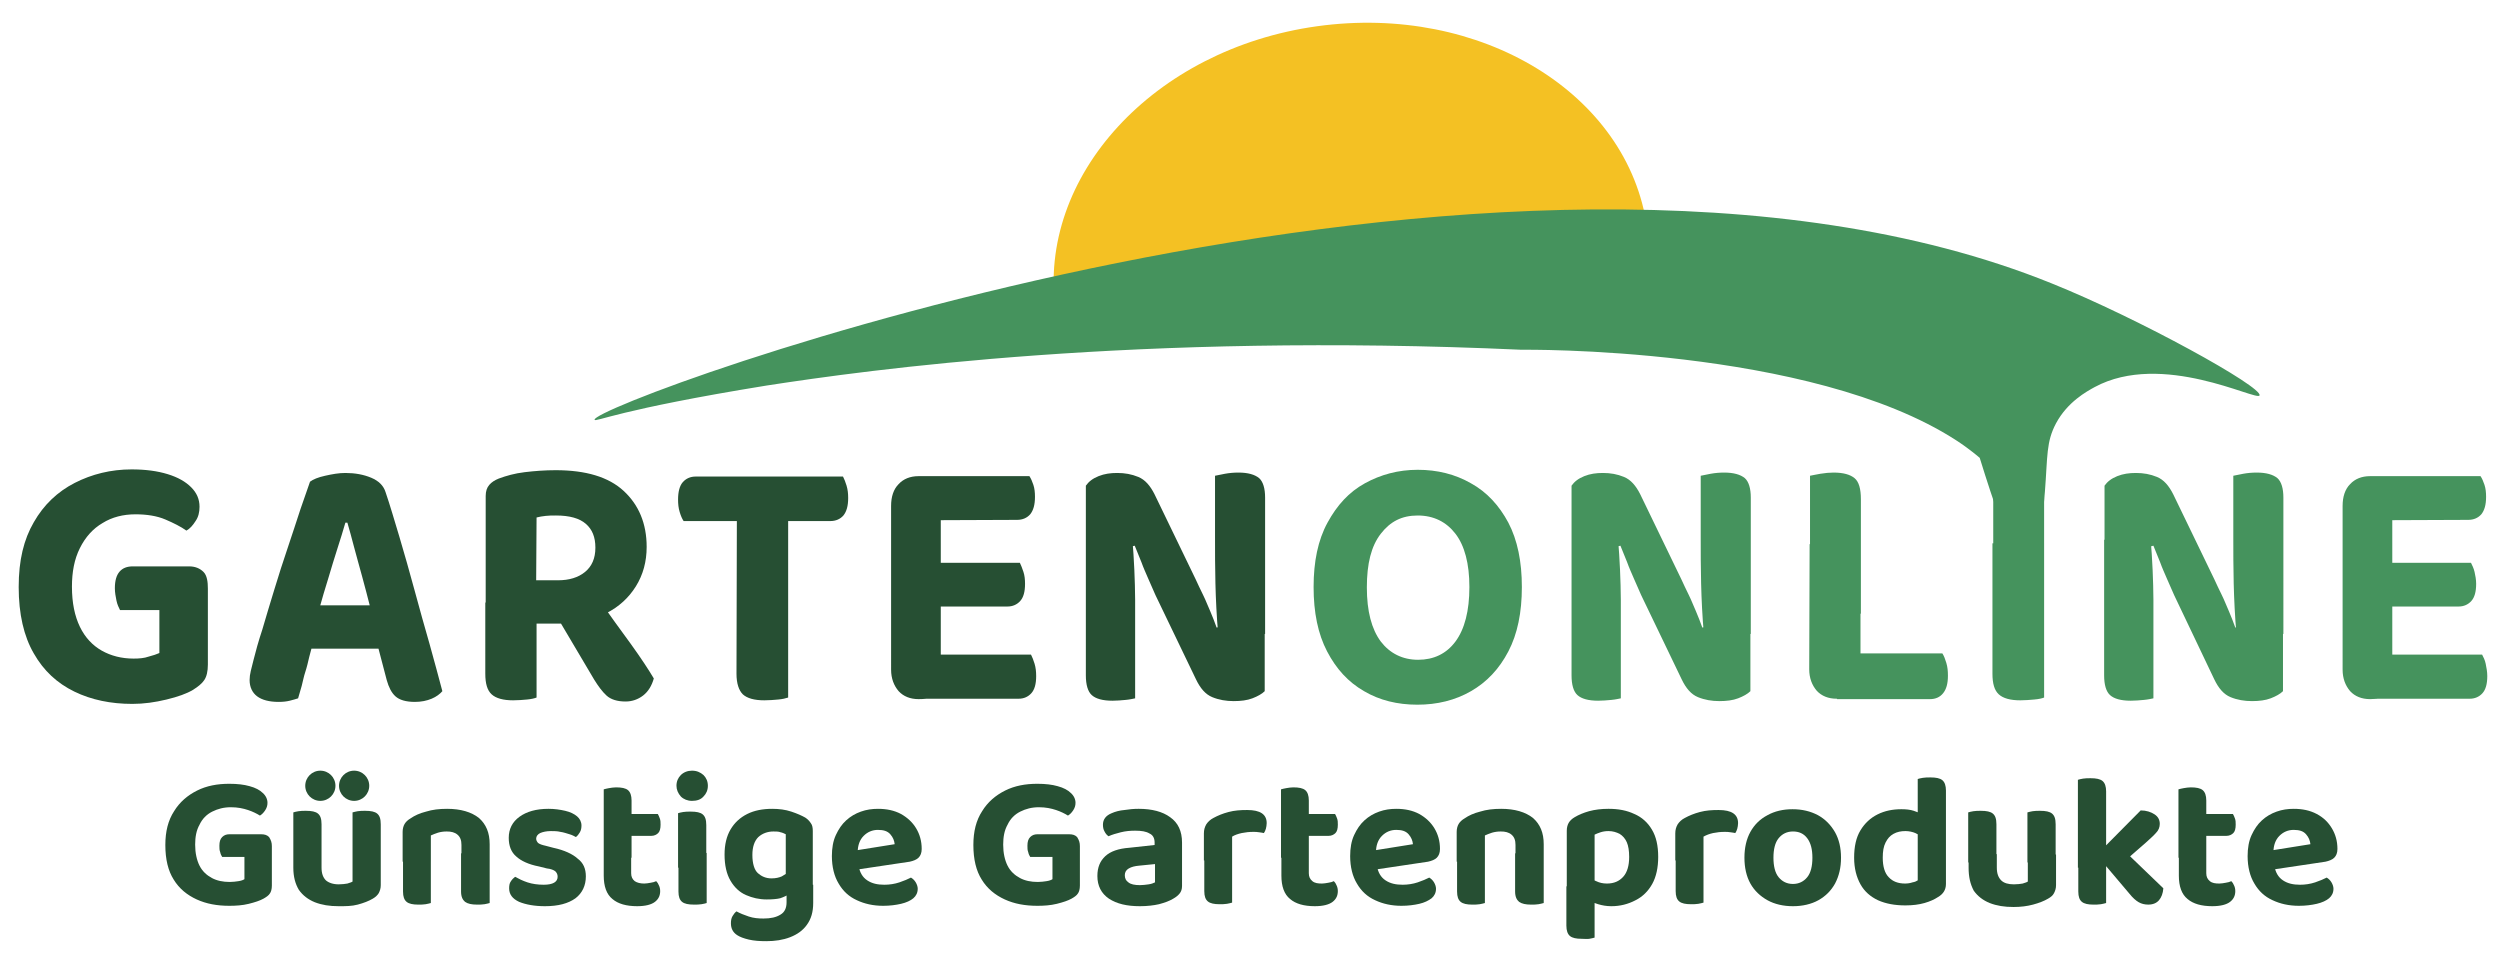
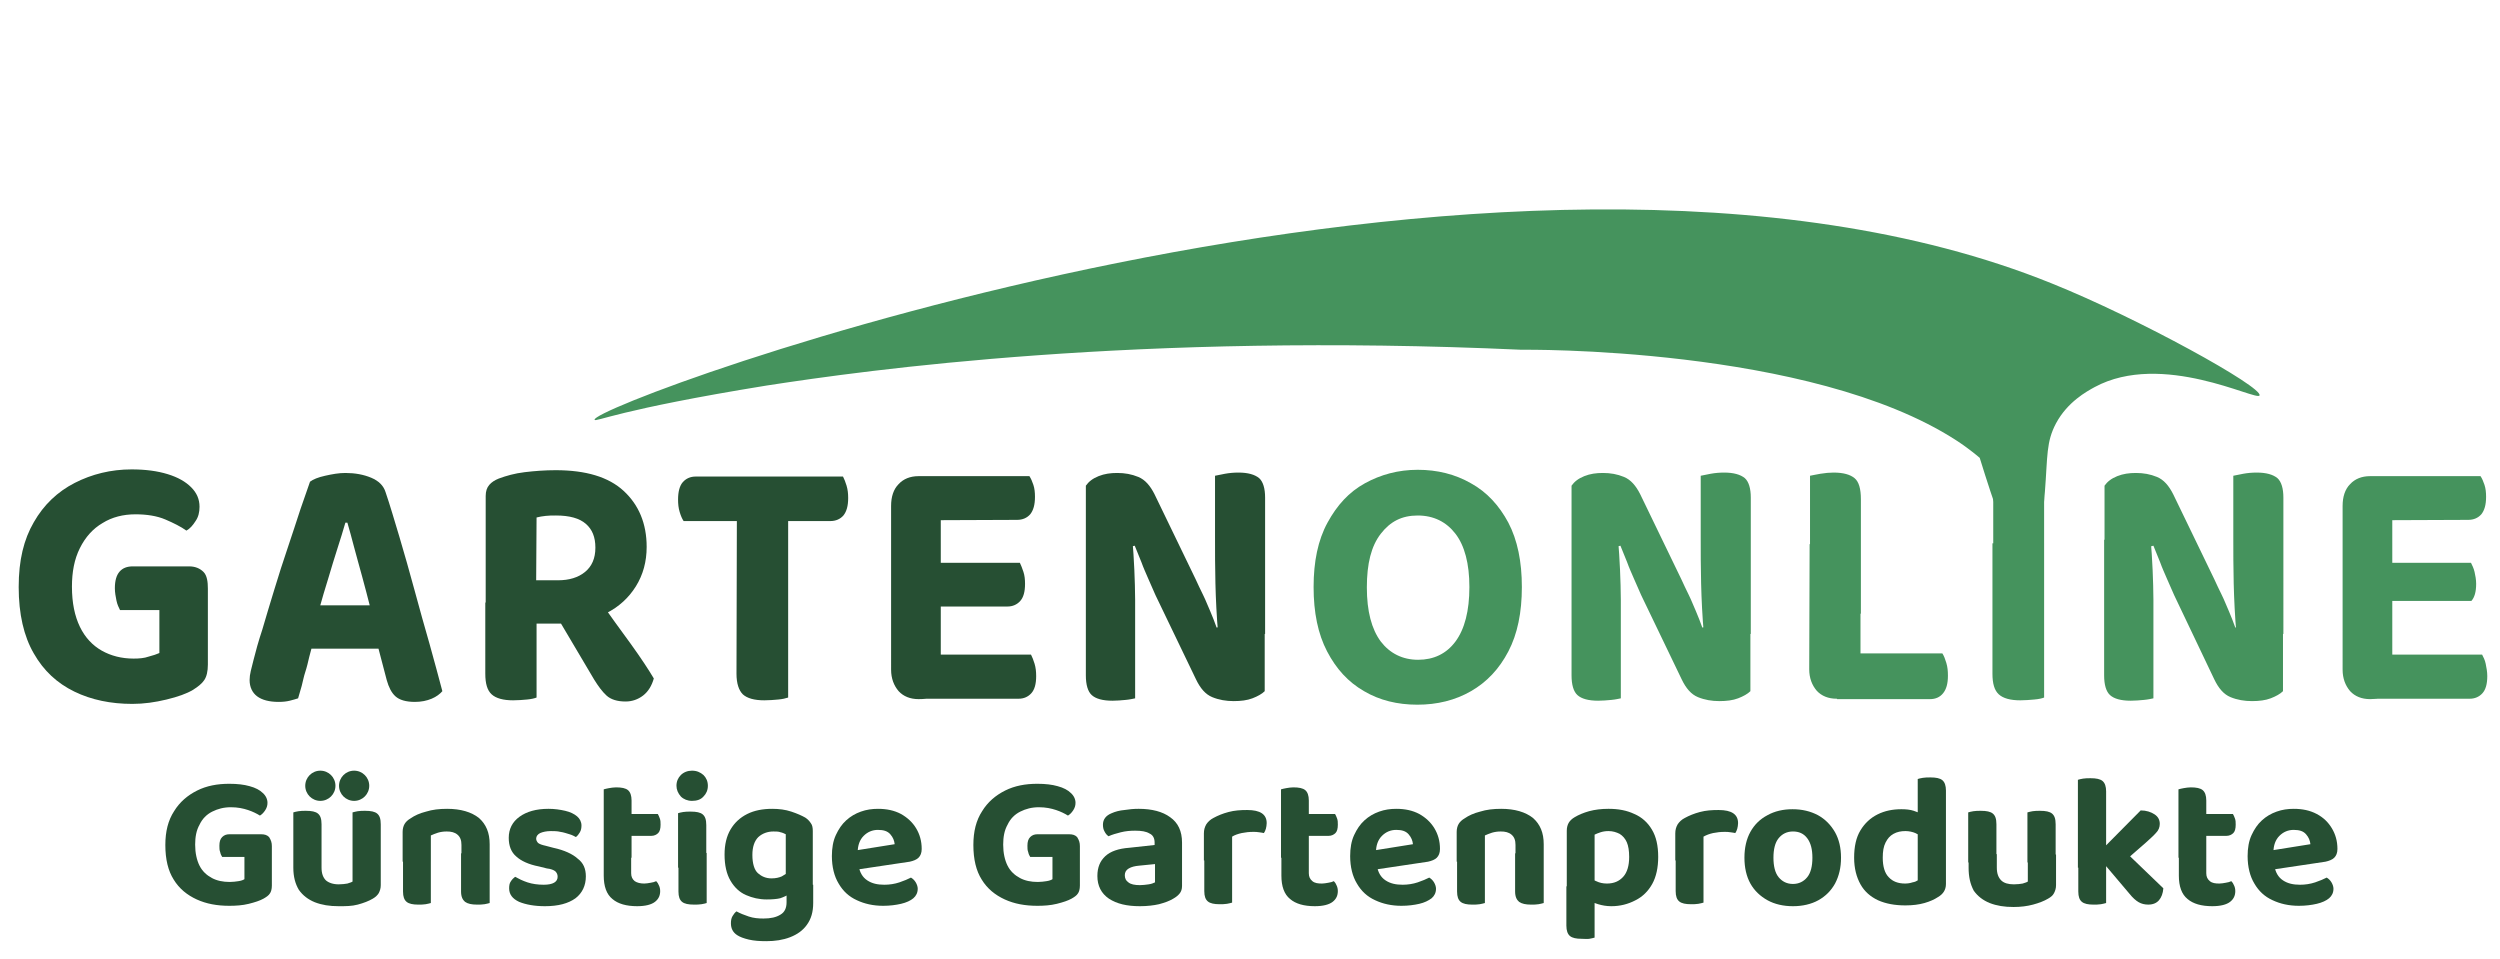
<svg xmlns="http://www.w3.org/2000/svg" xml:space="preserve" style="enable-background:new 0 0 629 241.4;" viewBox="0 0 629 241.4" y="0px" x="0px" id="Laag_1" version="1.1">
  <style type="text/css">
	.st0{fill:#F4C123;}
	.st1{fill:#45935D;}
	.st2{enable-background:new    ;}
	.st3{fill:#264F33;}
</style>
  <g>
-     <path d="M265.6,78.2c-4.8-33.8,24.7-65.9,65.8-71.6s78.3,16.9,83,50.7" class="st0" />
    <path d="M149.6,105.6c-1.1-3.9,229.4-89.8,366.6-34.3c21.9,8.8,53.2,26.1,52.3,28.2c-0.7,1.5-24.5-11.3-41.5-2.1   c-2,1.1-6.8,3.7-9.7,9.1c-2.5,4.7-2.1,8.2-2.8,17.2c-0.8,9.4-1.6,19.8-3.9,20.2c-1.7,0.3-5-4.4-12.5-28.7c0,0-2.5-2.2-5.9-4.4   c-36.7-23.8-109.4-22.8-109.4-22.8c-96.8-4.4-164.6,5.1-189.9,9C155.3,103.1,149.8,106.3,149.6,105.6L149.6,105.6z" class="st1" />
    <g class="st2">
      <path d="M68.4,212.9v9.9c0,0.9-0.2,1.6-0.5,2c-0.3,0.5-0.9,0.9-1.6,1.3c-0.9,0.5-2.1,0.9-3.7,1.3s-3.3,0.5-4.9,0.5    c-3.1,0-5.8-0.5-8.2-1.6c-2.4-1.1-4.4-2.7-5.8-5c-1.4-2.2-2.1-5.1-2.1-8.7c0-3.4,0.7-6.2,2.2-8.5c1.4-2.3,3.4-4,5.8-5.2    c2.4-1.2,5.1-1.7,8.1-1.7c2,0,3.7,0.2,5.1,0.6c1.5,0.4,2.6,1,3.3,1.7c0.8,0.7,1.2,1.6,1.2,2.5c0,0.7-0.2,1.3-0.6,1.9    c-0.4,0.6-0.8,1-1.3,1.3c-0.8-0.5-1.8-1-3-1.4c-1.2-0.4-2.6-0.7-4.3-0.7c-1.8,0-3.3,0.4-4.7,1.1s-2.5,1.8-3.2,3.3    c-0.8,1.4-1.1,3.1-1.1,5c0,2.1,0.4,3.9,1.1,5.3c0.7,1.4,1.8,2.4,3.1,3.1c1.3,0.7,2.8,1,4.5,1c0.8,0,1.5-0.1,2.2-0.2    s1.2-0.3,1.5-0.5v-5.6h-5.6c-0.2-0.3-0.4-0.7-0.5-1.2c-0.2-0.5-0.2-1-0.2-1.6c0-1,0.2-1.7,0.7-2.2c0.5-0.5,1.1-0.7,1.8-0.7h8    c0.9,0,1.5,0.2,2,0.7C68.2,211.4,68.4,212,68.4,212.9z" class="st3" />
      <path d="M80.9,217h-7.1v-12.6c0.3-0.1,0.7-0.2,1.3-0.3c0.6-0.1,1.2-0.1,1.9-0.1c1.4,0,2.4,0.2,3,0.7s0.9,1.3,0.9,2.7    V217z M73.8,218.3v-3.4h7.1v3.4c0,1.5,0.4,2.5,1.1,3.2c0.7,0.6,1.8,1,3.2,1c0.9,0,1.6-0.1,2.2-0.2c0.6-0.2,1-0.3,1.3-0.5v-6.8h7.1    v7.7c0,0.8-0.2,1.4-0.5,2c-0.3,0.5-0.8,1-1.5,1.4c-1,0.6-2.3,1.1-3.8,1.5S87,228,85.2,228c-2.3,0-4.2-0.3-6-1    c-1.7-0.7-3-1.7-4-3.1C74.3,222.4,73.8,220.6,73.8,218.3z M95.8,217h-7.1v-12.6c0.3-0.1,0.8-0.2,1.3-0.3c0.6-0.1,1.2-0.1,1.9-0.1    c1.4,0,2.4,0.2,3,0.7s0.9,1.3,0.9,2.7V217z" class="st3" />
      <path d="M123.2,212.4v4.5h-7.1v-4.3c0-1.2-0.3-2-1-2.6c-0.7-0.6-1.6-0.8-2.7-0.8c-0.8,0-1.5,0.1-2.2,0.3    s-1.3,0.5-1.8,0.7v6.6h-7.1v-7.5c0-0.8,0.2-1.5,0.5-2c0.3-0.5,0.8-1,1.5-1.4c1-0.7,2.3-1.3,3.9-1.7c1.6-0.5,3.3-0.7,5.3-0.7    c3.4,0,6.1,0.8,8,2.3C122.3,207.4,123.2,209.5,123.2,212.4z M101.3,214.7h7.1v12.5c-0.3,0.1-0.8,0.2-1.3,0.3    c-0.6,0.1-1.2,0.1-1.9,0.1c-1.3,0-2.3-0.2-2.9-0.7c-0.6-0.5-0.9-1.3-0.9-2.6V214.7z M116.1,214.7h7.1v12.5    c-0.3,0.1-0.8,0.2-1.3,0.3c-0.6,0.1-1.2,0.1-1.9,0.1c-1.3,0-2.3-0.2-3-0.7c-0.6-0.5-1-1.3-1-2.6V214.7z" class="st3" />
      <path d="M147.4,220.5c0,2.3-0.9,4.2-2.6,5.5c-1.8,1.3-4.3,2-7.7,2c-2.6,0-4.8-0.4-6.5-1.1c-1.7-0.8-2.5-1.9-2.5-3.4    c0-0.7,0.1-1.3,0.4-1.7c0.3-0.5,0.7-0.9,1.1-1.2c0.9,0.5,1.9,1,3.1,1.4c1.2,0.4,2.6,0.6,4.1,0.6c2.3,0,3.5-0.7,3.5-2    c0-0.6-0.2-1-0.6-1.4c-0.4-0.3-1.1-0.6-2.1-0.7l-2-0.5c-2.6-0.5-4.5-1.4-5.7-2.5c-1.3-1.1-1.9-2.7-1.9-4.7c0-2.2,0.9-4,2.7-5.3    c1.8-1.3,4.2-2,7.3-2c1.5,0,2.9,0.2,4.2,0.5c1.3,0.3,2.3,0.8,3,1.4c0.7,0.6,1.1,1.4,1.1,2.3c0,0.6-0.1,1.2-0.4,1.7    c-0.3,0.5-0.6,0.9-1,1.2c-0.4-0.2-0.9-0.5-1.6-0.7s-1.5-0.5-2.3-0.6c-0.8-0.2-1.6-0.2-2.4-0.2c-1.1,0-2,0.2-2.7,0.5    c-0.6,0.3-1,0.8-1,1.4c0,0.4,0.2,0.8,0.5,1.1c0.4,0.3,1,0.5,1.9,0.7l1.9,0.5c2.8,0.6,4.9,1.6,6.1,2.7    C146.8,217.1,147.4,218.6,147.4,220.5z" class="st3" />
      <path d="M158.9,215.8h-7v-17.2c0.3-0.1,0.8-0.2,1.3-0.3c0.6-0.1,1.2-0.2,1.8-0.2c1.4,0,2.4,0.2,3,0.7    c0.6,0.5,0.9,1.4,0.9,2.6V215.8z M151.8,214.6h7v5.1c0,0.9,0.3,1.5,0.9,2c0.6,0.4,1.4,0.6,2.4,0.6c0.5,0,1-0.1,1.6-0.2    c0.6-0.1,1-0.2,1.4-0.4c0.3,0.3,0.5,0.6,0.7,1.1c0.2,0.4,0.3,0.9,0.3,1.4c0,1.1-0.4,2-1.3,2.7c-0.9,0.7-2.4,1.1-4.5,1.1    c-2.7,0-4.8-0.6-6.2-1.8c-1.5-1.2-2.2-3.2-2.2-5.9V214.6z M156.3,210.3v-5.5h9.2c0.2,0.3,0.3,0.6,0.5,1.1c0.2,0.5,0.2,1,0.2,1.6    c0,1-0.2,1.7-0.6,2.1c-0.4,0.4-1,0.7-1.7,0.7H156.3z" class="st3" />
      <path d="M170.2,197.7c0-1.1,0.4-2,1.1-2.7c0.7-0.7,1.7-1.1,2.8-1.1c1.2,0,2.1,0.4,2.9,1.1c0.7,0.7,1.1,1.6,1.1,2.7    c0,1.1-0.4,2-1.1,2.7c-0.7,0.8-1.7,1.1-2.9,1.1c-1.1,0-2.1-0.4-2.8-1.1C170.6,199.6,170.2,198.7,170.2,197.7z M177.7,218.3h-7.1    v-13.7c0.3-0.1,0.7-0.2,1.3-0.3c0.6-0.1,1.2-0.1,1.9-0.1c1.4,0,2.4,0.2,3,0.7c0.6,0.5,0.9,1.3,0.9,2.7V218.3z M170.7,214.6h7.1    v12.6c-0.3,0.1-0.7,0.2-1.3,0.3c-0.6,0.1-1.2,0.1-1.9,0.1c-1.4,0-2.4-0.2-3-0.7c-0.6-0.5-0.9-1.3-0.9-2.6V214.6z" class="st3" />
      <path d="M192.9,226.3c-1.9,0-3.6-0.4-5.2-1.1c-1.6-0.7-2.9-1.9-3.9-3.6c-1-1.7-1.5-3.9-1.5-6.6c0-2.5,0.5-4.6,1.5-6.3    c1-1.7,2.4-3,4.2-3.9s3.9-1.3,6.3-1.3c1.7,0,3.3,0.2,4.8,0.7c1.5,0.5,2.6,1,3.5,1.5c0.6,0.4,1,0.8,1.4,1.4c0.4,0.5,0.5,1.2,0.5,2    v15h-6.8v-14.2c-0.4-0.2-0.8-0.4-1.3-0.5c-0.5-0.2-1.1-0.2-1.8-0.2c-1.5,0-2.8,0.5-3.8,1.4c-1,1-1.5,2.5-1.5,4.5    c0,2.2,0.5,3.8,1.4,4.6c0.9,0.8,2,1.3,3.4,1.3c1.1,0,1.9-0.2,2.6-0.5c0.7-0.4,1.3-0.8,1.8-1.2l0.2,5.6c-0.7,0.4-1.5,0.8-2.4,1.1    C195.5,226.2,194.3,226.3,192.9,226.3z M197.9,227v-4.4h6.7v4.6c0,2.2-0.5,4-1.6,5.5c-1,1.4-2.4,2.4-4.2,3.1c-1.8,0.7-3.8,1-6,1    c-1.7,0-3.1-0.1-4.4-0.4c-1.3-0.3-2.3-0.7-2.9-1.1c-1.1-0.7-1.6-1.7-1.6-3c0-0.7,0.1-1.3,0.4-1.8c0.3-0.5,0.6-0.9,1-1.2    c0.9,0.5,1.9,0.9,3.1,1.3c1.2,0.4,2.4,0.5,3.7,0.5c1.8,0,3.2-0.3,4.3-1C197.4,229.5,197.9,228.5,197.9,227z" class="st3" />
      <path d="M213.5,219.1l-0.3-4.8l11.9-1.9c-0.1-0.9-0.4-1.7-1.1-2.5c-0.7-0.8-1.7-1.1-3.1-1.1c-1.4,0-2.6,0.5-3.6,1.5    c-1,1-1.5,2.4-1.5,4.1l0.2,3.3c0.3,1.8,1,3,2.2,3.8c1.2,0.8,2.6,1.1,4.3,1.1c1.3,0,2.6-0.2,3.8-0.6c1.2-0.4,2.1-0.8,2.9-1.2    c0.5,0.3,0.9,0.7,1.2,1.2c0.3,0.5,0.5,1.1,0.5,1.6c0,1-0.4,1.8-1.1,2.4c-0.7,0.6-1.8,1.1-3.1,1.4c-1.3,0.3-2.8,0.5-4.5,0.5    c-2.5,0-4.7-0.5-6.6-1.4c-2-0.9-3.5-2.3-4.6-4.2c-1.1-1.8-1.7-4.2-1.7-6.9c0-2,0.3-3.8,1-5.3c0.7-1.5,1.5-2.7,2.6-3.7    c1.1-1,2.3-1.7,3.7-2.2c1.4-0.5,2.8-0.7,4.3-0.7c2.2,0,4.1,0.4,5.8,1.3c1.6,0.9,2.9,2.1,3.8,3.6c0.9,1.5,1.4,3.2,1.4,5.2    c0,1-0.3,1.7-0.8,2.2c-0.5,0.5-1.3,0.8-2.2,1L213.5,219.1z" class="st3" />
    </g>
    <g class="st2">
      <path d="M271.7,212.9v9.9c0,0.9-0.2,1.6-0.5,2c-0.3,0.5-0.9,0.9-1.6,1.3c-0.9,0.5-2.1,0.9-3.7,1.3s-3.3,0.5-4.9,0.5    c-3.1,0-5.8-0.5-8.2-1.6c-2.4-1.1-4.4-2.7-5.8-5c-1.4-2.2-2.1-5.1-2.1-8.7c0-3.4,0.7-6.2,2.2-8.5c1.4-2.3,3.4-4,5.8-5.2    c2.4-1.2,5.1-1.7,8.1-1.7c2,0,3.7,0.2,5.1,0.6c1.5,0.4,2.6,1,3.3,1.7c0.8,0.7,1.2,1.6,1.2,2.5c0,0.7-0.2,1.3-0.6,1.9    c-0.4,0.6-0.8,1-1.3,1.3c-0.8-0.5-1.8-1-3-1.4c-1.2-0.4-2.6-0.7-4.3-0.7c-1.8,0-3.3,0.4-4.7,1.1s-2.5,1.8-3.2,3.3    c-0.8,1.4-1.1,3.1-1.1,5c0,2.1,0.4,3.9,1.1,5.3c0.7,1.4,1.8,2.4,3.1,3.1c1.3,0.7,2.8,1,4.5,1c0.8,0,1.5-0.1,2.2-0.2    s1.2-0.3,1.5-0.5v-5.6h-5.6c-0.2-0.3-0.4-0.7-0.5-1.2c-0.2-0.5-0.2-1-0.2-1.6c0-1,0.2-1.7,0.7-2.2c0.5-0.5,1.1-0.7,1.8-0.7h8    c0.9,0,1.5,0.2,2,0.7C271.5,211.4,271.7,212,271.7,212.9z" class="st3" />
    </g>
    <g class="st2">
      <path d="M286.8,228c-3.3,0-5.8-0.6-7.8-1.9c-1.9-1.3-2.9-3.2-2.9-5.7c0-2.2,0.7-3.8,2-5c1.3-1.2,3.3-1.9,6-2.1    l6.4-0.7V212c0-1.1-0.4-1.9-1.3-2.3c-0.8-0.5-2-0.7-3.6-0.7c-1.2,0-2.4,0.1-3.6,0.4c-1.2,0.3-2.2,0.6-3.1,1    c-0.4-0.3-0.7-0.6-1-1.2c-0.3-0.5-0.4-1.1-0.4-1.7c0-1.3,0.7-2.3,2.2-2.9c0.9-0.4,2-0.7,3.2-0.8c1.2-0.2,2.4-0.3,3.6-0.3    c3.3,0,6,0.7,7.9,2.1c2,1.4,3,3.5,3,6.4v10.9c0,0.8-0.2,1.4-0.6,1.9c-0.4,0.5-0.9,0.9-1.6,1.3c-1,0.6-2.1,1-3.6,1.4    C290.3,227.8,288.6,228,286.8,228z M286.8,222.7c0.7,0,1.5-0.1,2.2-0.2s1.2-0.3,1.6-0.5v-4.6l-4,0.4c-1.1,0.1-1.9,0.3-2.6,0.7    s-1,1-1,1.7c0,0.8,0.3,1.4,0.9,1.8C284.5,222.5,285.5,222.7,286.8,222.7z" class="st3" />
      <path d="M310,210.5v6h-7.1v-6.8c0-0.9,0.2-1.6,0.6-2.3c0.4-0.6,1-1.2,1.8-1.6c1.1-0.6,2.3-1.1,3.8-1.5    c1.5-0.4,3-0.5,4.7-0.5c3.3,0,4.9,1.1,4.9,3.3c0,0.5-0.1,1-0.2,1.4s-0.3,0.8-0.5,1.1c-0.3-0.1-0.7-0.1-1.2-0.2s-1-0.1-1.5-0.1    c-1,0-1.9,0.1-2.9,0.3C311.5,209.8,310.6,210.1,310,210.5z M302.9,214.6l7.1,0.1v12.4c-0.3,0.1-0.8,0.2-1.3,0.3    c-0.6,0.1-1.2,0.1-1.9,0.1c-1.3,0-2.3-0.2-2.9-0.7c-0.6-0.5-0.9-1.3-0.9-2.6V214.6z" class="st3" />
    </g>
    <g class="st2">
      <path d="M329.3,215.8h-7v-17.2c0.3-0.1,0.8-0.2,1.3-0.3c0.6-0.1,1.2-0.2,1.8-0.2c1.4,0,2.4,0.2,3,0.7s0.9,1.4,0.9,2.6    V215.8z M322.3,214.6h7v5.1c0,0.9,0.3,1.5,0.9,2s1.4,0.6,2.4,0.6c0.5,0,1-0.1,1.6-0.2c0.6-0.1,1-0.2,1.4-0.4    c0.3,0.3,0.5,0.6,0.7,1.1c0.2,0.4,0.3,0.9,0.3,1.4c0,1.1-0.4,2-1.3,2.7c-0.9,0.7-2.4,1.1-4.5,1.1c-2.7,0-4.8-0.6-6.2-1.8    c-1.5-1.2-2.2-3.2-2.2-5.9V214.6z M326.7,210.3v-5.5h9.2c0.2,0.3,0.3,0.6,0.5,1.1c0.2,0.5,0.2,1,0.2,1.6c0,1-0.2,1.7-0.6,2.1    c-0.4,0.4-1,0.7-1.7,0.7H326.7z" class="st3" />
    </g>
    <g class="st2">
      <path d="M343.9,219.1l-0.3-4.8l11.9-1.9c-0.1-0.9-0.4-1.7-1.1-2.5c-0.7-0.8-1.7-1.1-3.1-1.1c-1.4,0-2.6,0.5-3.6,1.5    c-1,1-1.5,2.4-1.5,4.1l0.2,3.3c0.3,1.8,1,3,2.2,3.8c1.2,0.8,2.6,1.1,4.3,1.1c1.3,0,2.6-0.2,3.8-0.6c1.2-0.4,2.1-0.8,2.9-1.2    c0.5,0.3,0.9,0.7,1.2,1.2s0.5,1.1,0.5,1.6c0,1-0.4,1.8-1.1,2.4c-0.8,0.6-1.8,1.1-3.1,1.4c-1.3,0.3-2.8,0.5-4.5,0.5    c-2.5,0-4.7-0.5-6.6-1.4c-2-0.9-3.5-2.3-4.6-4.2c-1.1-1.8-1.7-4.2-1.7-6.9c0-2,0.3-3.8,1-5.3c0.7-1.5,1.5-2.7,2.6-3.7    s2.3-1.7,3.7-2.2c1.4-0.5,2.8-0.7,4.3-0.7c2.2,0,4.1,0.4,5.8,1.3c1.6,0.9,2.9,2.1,3.8,3.6c0.9,1.5,1.4,3.2,1.4,5.2    c0,1-0.3,1.7-0.8,2.2s-1.3,0.8-2.2,1L343.9,219.1z" class="st3" />
      <path d="M388.4,212.4v4.5h-7.1v-4.3c0-1.2-0.3-2-1-2.6c-0.7-0.6-1.6-0.8-2.7-0.8c-0.8,0-1.5,0.1-2.2,0.3    c-0.7,0.2-1.3,0.5-1.8,0.7v6.6h-7.1v-7.5c0-0.8,0.2-1.5,0.5-2c0.3-0.5,0.8-1,1.5-1.4c1-0.7,2.3-1.3,3.9-1.7    c1.6-0.5,3.3-0.7,5.3-0.7c3.4,0,6.1,0.8,8,2.3C387.5,207.4,388.4,209.5,388.4,212.4z M366.5,214.7h7.1v12.5    c-0.3,0.1-0.8,0.2-1.3,0.3c-0.6,0.1-1.2,0.1-1.9,0.1c-1.3,0-2.3-0.2-2.9-0.7c-0.6-0.5-0.9-1.3-0.9-2.6V214.7z M381.3,214.7h7.1    v12.5c-0.3,0.1-0.8,0.2-1.3,0.3c-0.6,0.1-1.2,0.1-1.9,0.1c-1.3,0-2.3-0.2-3-0.7c-0.6-0.5-1-1.3-1-2.6V214.7z" class="st3" />
      <path d="M405.4,228c-1.2,0-2.3-0.2-3.3-0.5c-1-0.3-1.8-0.6-2.5-1v-6c0.5,0.4,1.2,0.9,2,1.2c0.8,0.4,1.7,0.6,2.7,0.6    c1.8,0,3.1-0.6,4.1-1.7c1-1.1,1.5-2.8,1.5-5c0-1.5-0.2-2.8-0.6-3.7s-1-1.6-1.8-2.1c-0.8-0.4-1.7-0.7-2.8-0.7c-0.7,0-1.4,0.1-2,0.3    c-0.6,0.2-1.1,0.4-1.5,0.6v14.6h-7v-15.6c0-0.8,0.2-1.5,0.5-2c0.3-0.5,0.8-1,1.5-1.4c1-0.6,2.2-1.1,3.6-1.5    c1.5-0.4,3.1-0.6,4.9-0.6c2.5,0,4.6,0.4,6.5,1.3c1.9,0.8,3.4,2.2,4.4,3.9c1.1,1.8,1.6,4.1,1.6,6.9c0,2.7-0.5,5-1.5,6.8    s-2.4,3.2-4.2,4.1C409.6,227.5,407.6,228,405.4,228z M397.9,236.2c-1.3,0-2.3-0.2-2.9-0.7c-0.6-0.5-0.9-1.4-0.9-2.6v-9.9h7.1v12.9    c-0.3,0.1-0.8,0.2-1.3,0.3S398.5,236.2,397.9,236.2z" class="st3" />
    </g>
    <g class="st2">
      <path d="M428.6,210.5v6h-7.1v-6.8c0-0.9,0.2-1.6,0.6-2.3c0.4-0.6,1-1.2,1.8-1.6c1.1-0.6,2.3-1.1,3.8-1.5    c1.5-0.4,3-0.5,4.7-0.5c3.3,0,4.9,1.1,4.9,3.3c0,0.5-0.1,1-0.2,1.4s-0.3,0.8-0.5,1.1c-0.3-0.1-0.7-0.1-1.2-0.2s-1-0.1-1.5-0.1    c-1,0-1.9,0.1-2.9,0.3C430.1,209.8,429.3,210.1,428.6,210.5z M421.5,214.6l7.1,0.1v12.4c-0.3,0.1-0.8,0.2-1.3,0.3    c-0.6,0.1-1.2,0.1-1.9,0.1c-1.3,0-2.3-0.2-2.9-0.7c-0.6-0.5-0.9-1.3-0.9-2.6V214.6z" class="st3" />
    </g>
    <g class="st2">
      <path d="M463.2,215.8c0,2.5-0.5,4.6-1.5,6.5c-1,1.8-2.4,3.2-4.2,4.2c-1.8,1-4,1.5-6.4,1.5c-2.4,0-4.6-0.5-6.4-1.5    c-1.8-1-3.3-2.4-4.3-4.2c-1-1.8-1.5-4-1.5-6.5s0.5-4.7,1.5-6.5c1-1.8,2.4-3.2,4.3-4.2c1.8-1,3.9-1.5,6.3-1.5    c2.4,0,4.5,0.5,6.4,1.5c1.8,1,3.2,2.4,4.3,4.3C462.7,211.2,463.2,213.3,463.2,215.8z M451.1,209.2c-1.5,0-2.7,0.6-3.6,1.7    c-0.9,1.1-1.3,2.8-1.3,4.9c0,2.1,0.4,3.8,1.3,4.9c0.9,1.1,2.1,1.7,3.6,1.7s2.7-0.6,3.6-1.7c0.9-1.1,1.3-2.8,1.3-4.9    c0-2.1-0.4-3.7-1.3-4.9C453.8,209.7,452.6,209.2,451.1,209.2z" class="st3" />
      <path d="M482.5,221.5v-14.4h7.1v15.3c0,0.8-0.2,1.4-0.5,1.9c-0.3,0.5-0.8,1-1.5,1.4c-0.9,0.6-2,1.1-3.4,1.5    c-1.4,0.4-3,0.6-4.8,0.6c-2.6,0-4.9-0.4-6.9-1.3c-1.9-0.9-3.4-2.2-4.4-4s-1.6-4-1.6-6.7c0-2.8,0.5-5.1,1.6-6.9    c1.1-1.8,2.5-3.1,4.3-4c1.8-0.9,3.8-1.3,6-1.3c1.1,0,2.2,0.1,3.1,0.4s1.6,0.6,2.2,0.9v5.8c-0.4-0.4-1-0.7-1.8-1.1    c-0.7-0.3-1.6-0.5-2.5-0.5c-1.1,0-2.1,0.2-3,0.7c-0.9,0.5-1.5,1.2-2,2.2c-0.5,1-0.7,2.2-0.7,3.8c0,2.2,0.5,3.9,1.5,4.9    c1,1.1,2.4,1.6,4.1,1.6c0.7,0,1.3-0.1,1.9-0.3C481.8,221.9,482.2,221.7,482.5,221.5z M489.6,208.5l-7.1,0v-12.5    c0.3-0.1,0.7-0.2,1.3-0.3s1.2-0.1,1.9-0.1c1.4,0,2.4,0.2,3,0.7c0.6,0.5,0.9,1.4,0.9,2.6V208.5z" class="st3" />
      <path d="M502.3,217h-7.1v-12.6c0.3-0.1,0.7-0.2,1.3-0.3c0.6-0.1,1.2-0.1,1.9-0.1c1.4,0,2.4,0.2,3,0.7    c0.6,0.5,0.9,1.3,0.9,2.7V217z M495.3,218.3v-3.4h7.1v3.4c0,1.5,0.4,2.5,1.1,3.2s1.8,1,3.2,1c0.9,0,1.6-0.1,2.2-0.2    c0.6-0.2,1-0.3,1.3-0.5v-6.8h7.1v7.7c0,0.8-0.2,1.4-0.5,2s-0.8,1-1.5,1.4c-1,0.6-2.3,1.1-3.8,1.5s-3.1,0.6-4.9,0.6    c-2.3,0-4.2-0.3-6-1c-1.7-0.7-3-1.7-4-3.1C495.7,222.4,495.3,220.6,495.3,218.3z M517.2,217h-7.1v-12.6c0.3-0.1,0.8-0.2,1.3-0.3    c0.6-0.1,1.2-0.1,1.9-0.1c1.4,0,2.4,0.2,3,0.7c0.6,0.5,0.9,1.3,0.9,2.7V217z" class="st3" />
    </g>
    <g class="st2">
      <path d="M529.9,218.4l-7.1-0.1v-22.1c0.3-0.1,0.7-0.2,1.3-0.3s1.2-0.1,1.9-0.1c1.4,0,2.4,0.2,3,0.7    c0.6,0.5,0.9,1.4,0.9,2.6V218.4z M522.8,214.6l7.1,0.1v12.5c-0.3,0.1-0.8,0.2-1.3,0.3c-0.6,0.1-1.2,0.1-1.9,0.1    c-1.3,0-2.3-0.2-2.9-0.7c-0.6-0.5-0.9-1.3-0.9-2.6V214.6z M532.9,218.1l-5.1-3.3l10.8-10.9c1.4,0,2.6,0.4,3.5,1    c0.9,0.6,1.3,1.4,1.3,2.4c0,0.8-0.3,1.6-0.9,2.2c-0.6,0.7-1.5,1.5-2.6,2.5L532.9,218.1z M528.1,215.8l5.6-2.5l10.6,10.2    c-0.1,1.3-0.5,2.3-1.1,3c-0.6,0.7-1.5,1.1-2.7,1.1c-0.9,0-1.7-0.2-2.4-0.6c-0.7-0.4-1.5-1.1-2.3-2.1L528.1,215.8z" class="st3" />
    </g>
    <g class="st2">
      <path d="M555.1,215.8h-7v-17.2c0.3-0.1,0.8-0.2,1.3-0.3c0.6-0.1,1.2-0.2,1.8-0.2c1.4,0,2.4,0.2,3,0.7s0.9,1.4,0.9,2.6    V215.8z M548.1,214.6h7v5.1c0,0.9,0.3,1.5,0.9,2s1.4,0.6,2.4,0.6c0.5,0,1-0.1,1.6-0.2c0.6-0.1,1-0.2,1.4-0.4    c0.3,0.3,0.5,0.6,0.7,1.1c0.2,0.4,0.3,0.9,0.3,1.4c0,1.1-0.4,2-1.3,2.7c-0.9,0.7-2.4,1.1-4.5,1.1c-2.7,0-4.8-0.6-6.2-1.8    c-1.5-1.2-2.2-3.2-2.2-5.9V214.6z M552.6,210.3v-5.5h9.2c0.2,0.3,0.3,0.6,0.5,1.1c0.2,0.5,0.2,1,0.2,1.6c0,1-0.2,1.7-0.6,2.1    c-0.4,0.4-1,0.7-1.7,0.7H552.6z" class="st3" />
    </g>
    <g class="st2">
      <path d="M569.7,219.1l-0.3-4.8l11.9-1.9c-0.1-0.9-0.4-1.7-1.1-2.5c-0.7-0.8-1.7-1.1-3.1-1.1c-1.4,0-2.6,0.5-3.6,1.5    c-1,1-1.5,2.4-1.5,4.1l0.2,3.3c0.3,1.8,1,3,2.2,3.8c1.2,0.8,2.6,1.1,4.3,1.1c1.3,0,2.6-0.2,3.8-0.6c1.2-0.4,2.1-0.8,2.9-1.2    c0.5,0.3,0.9,0.7,1.2,1.2c0.3,0.5,0.5,1.1,0.5,1.6c0,1-0.4,1.8-1.1,2.4s-1.8,1.1-3.1,1.4s-2.8,0.5-4.5,0.5c-2.5,0-4.7-0.5-6.6-1.4    c-2-0.9-3.5-2.3-4.6-4.2c-1.1-1.8-1.7-4.2-1.7-6.9c0-2,0.3-3.8,1-5.3c0.7-1.5,1.5-2.7,2.6-3.7c1.1-1,2.3-1.7,3.7-2.2    c1.4-0.5,2.8-0.7,4.3-0.7c2.2,0,4.1,0.4,5.8,1.3s2.9,2.1,3.8,3.6c0.9,1.5,1.4,3.2,1.4,5.2c0,1-0.3,1.7-0.8,2.2    c-0.5,0.5-1.3,0.8-2.2,1L569.7,219.1z" class="st3" />
    </g>
    <g>
      <path d="M52.3,148.1v19.1c0,1.7-0.3,3-0.9,3.9s-1.6,1.7-2.9,2.5c-1.5,0.9-3.7,1.7-6.6,2.4s-5.7,1.1-8.6,1.1    c-5.4,0-10.3-1-14.6-3.1c-4.3-2.1-7.7-5.2-10.2-9.6c-2.5-4.3-3.8-9.9-3.8-16.7s1.3-12,3.8-16.3c2.5-4.4,6-7.7,10.3-9.9    c4.3-2.2,9.1-3.4,14.3-3.4c3.5,0,6.5,0.4,9.1,1.2s4.5,1.9,5.9,3.3c1.4,1.4,2.1,3,2.1,4.9c0,1.4-0.3,2.6-1,3.6    c-0.7,1.1-1.4,1.9-2.3,2.4c-1.4-1-3.2-1.9-5.3-2.8s-4.7-1.3-7.5-1.3c-3.1,0-5.9,0.7-8.3,2.2c-2.4,1.4-4.3,3.5-5.7,6.3s-2,6-2,9.7    c0,4.1,0.7,7.4,2,10.1c1.3,2.7,3.2,4.7,5.5,6c2.3,1.3,5,2,8,2c1.4,0,2.7-0.1,3.8-0.5c1.2-0.3,2-0.6,2.7-0.9v-10.8h-9.9    c-0.3-0.6-0.7-1.4-0.9-2.4s-0.4-2-0.4-3.1c0-1.9,0.4-3.3,1.2-4.2c0.8-0.9,1.9-1.3,3.3-1.3h14.2c1.5,0,2.7,0.5,3.6,1.4    S52.3,146.4,52.3,148.1L52.3,148.1z" class="st3" />
      <path d="M87.4,131.5h-0.5c-0.6,2-1.2,4.1-2,6.5c-0.8,2.4-1.5,4.9-2.3,7.5c-0.8,2.6-1.6,5.2-2.3,7.8l-1.5,8.3    c-0.3,1.2-0.7,2.4-1,3.7s-0.6,2.6-1,3.8s-0.6,2.4-0.9,3.5c-0.3,1.1-0.6,2.1-0.9,3.1c-0.6,0.2-1.3,0.4-2.1,0.6    c-0.8,0.2-1.7,0.3-2.8,0.3c-2.4,0-4.2-0.5-5.4-1.4c-1.2-0.9-1.9-2.3-1.9-4.1c0-0.7,0.1-1.5,0.3-2.3c0.2-0.8,0.4-1.7,0.7-2.8    c0.5-2,1.2-4.6,2.2-7.6c0.9-3.1,1.9-6.4,3-10c1.1-3.6,2.2-7.1,3.4-10.6s2.2-6.7,3.2-9.7c1-2.9,1.8-5.2,2.4-6.9    c0.8-0.6,2-1.1,3.8-1.5s3.4-0.7,5.1-0.7c2.4,0,4.6,0.4,6.5,1.2c1.9,0.8,3.1,2,3.6,3.6c1.1,3.2,2.2,7,3.5,11.3    c1.3,4.3,2.5,8.7,3.8,13.4c1.3,4.7,2.5,9.2,3.8,13.6c1.2,4.4,2.3,8.3,3.2,11.8c-0.6,0.7-1.5,1.4-2.7,1.9s-2.6,0.8-4.2,0.8    c-2.3,0-3.9-0.5-4.9-1.4s-1.7-2.3-2.2-4.1l-2.7-10.3l-1.4-7.8c-0.7-2.8-1.4-5.4-2.1-8c-0.7-2.6-1.4-5-2-7.3    C88.5,135.3,87.9,133.3,87.4,131.5L87.4,131.5z M73.1,163.2l5-10.9h19.8l1.7,10.9H73.1L73.1,163.2z" class="st3" />
      <path d="M141.6,156.9h-19.4v-32.1c0-1.2,0.3-2.1,0.9-2.8c0.6-0.7,1.4-1.2,2.4-1.6c1.9-0.7,4-1.3,6.5-1.6    c2.5-0.3,5.1-0.5,7.8-0.5c7.6,0,13.3,1.7,17.1,5.2c3.8,3.5,5.8,8.2,5.8,14.1c0,3.7-0.9,7-2.7,9.9c-1.8,2.9-4.3,5.2-7.5,6.8    C149.3,156.1,145.7,156.9,141.6,156.9L141.6,156.9z M122.1,151.6H135v23.9c-0.5,0.2-1.3,0.4-2.4,0.5c-1.1,0.1-2.3,0.2-3.5,0.2    c-2.5,0-4.3-0.5-5.4-1.5s-1.6-2.7-1.6-5.2L122.1,151.6L122.1,151.6z M134.9,146h5.5c2.8,0,5.1-0.7,6.8-2.1s2.6-3.4,2.6-6.1    s-0.8-4.6-2.4-6c-1.6-1.4-4.1-2.1-7.5-2.1c-1,0-1.8,0-2.6,0.1c-0.8,0.1-1.6,0.2-2.3,0.4L134.9,146L134.9,146z M139.2,153.6    l11.5-2.9c1.3,2,2.6,3.9,4,5.8c1.4,1.9,2.7,3.7,4,5.5s2.4,3.4,3.4,4.9s1.8,2.8,2.4,3.8c-0.5,1.8-1.4,3.3-2.7,4.3    c-1.3,1-2.8,1.5-4.4,1.5c-2.1,0-3.7-0.5-4.8-1.5c-1.1-1-2.1-2.4-3.1-4L139.2,153.6L139.2,153.6z" class="st3" />
      <path d="M198,119.9l0.1,11.2h-26.1c-0.4-0.6-0.7-1.3-1-2.3s-0.4-2-0.4-3.1c0-2,0.4-3.5,1.2-4.4    c0.8-0.9,1.9-1.4,3.2-1.4L198,119.9L198,119.9z M185.4,128.6h12.9v46.9c-0.6,0.2-1.4,0.4-2.5,0.5c-1.1,0.1-2.3,0.2-3.5,0.2    c-2.5,0-4.3-0.5-5.4-1.5c-1-1-1.6-2.7-1.6-5.2L185.4,128.6L185.4,128.6z M186.1,131.1l-0.1-11.2h26.1c0.3,0.6,0.6,1.3,0.9,2.3    c0.3,1,0.4,2,0.4,3.1c0,2-0.4,3.4-1.2,4.4c-0.8,0.9-1.9,1.4-3.3,1.4H186.1L186.1,131.1z" class="st3" />
      <path d="M236.7,158.9h-12.5v-31.6c0-2.3,0.6-4.2,1.9-5.5c1.2-1.3,2.9-2,5-2c1.2,0,2.3,0.1,3.3,0.3s1.8,0.3,2.3,0.5    L236.7,158.9L236.7,158.9z M224.2,136.6h12.5v38.5c-0.5,0.1-1.3,0.3-2.3,0.5s-2.1,0.3-3.3,0.3c-2.1,0-3.8-0.7-5-2    c-1.2-1.4-1.9-3.2-1.9-5.4L224.2,136.6L224.2,136.6z M231.1,130.9v-11.1h27.9c0.4,0.6,0.7,1.3,1,2.2s0.4,1.9,0.4,3    c0,2-0.4,3.4-1.2,4.4c-0.8,0.9-1.9,1.4-3.3,1.4L231.1,130.9L231.1,130.9z M231.1,152.7v-11.1h25.5c0.3,0.6,0.6,1.4,0.9,2.3    s0.4,1.9,0.4,3c0,2-0.4,3.4-1.2,4.3s-1.9,1.4-3.2,1.4H231.1L231.1,152.7z M231.1,175.8v-11.1h28.3c0.3,0.6,0.6,1.3,0.9,2.3    s0.4,2,0.4,3.1c0,2-0.4,3.4-1.2,4.3c-0.8,0.9-1.9,1.4-3.2,1.4L231.1,175.8L231.1,175.8z" class="st3" />
      <path d="M318.2,155v-8.9v27.8c-0.7,0.7-1.8,1.3-3.1,1.8c-1.3,0.5-2.9,0.7-4.7,0.7c-1.9,0-3.7-0.3-5.4-1    s-3-2.2-4.1-4.5l-10.2-21.2c-0.6-1.4-1.2-2.7-1.8-4.1s-1.2-2.7-1.7-4.1c-0.6-1.4-1.1-2.8-1.7-4.2l-12.3,3v-18.1    c0.7-1,1.7-1.8,3.2-2.4s3-0.8,4.7-0.8c1.9,0,3.6,0.3,5.3,1c1.7,0.7,3,2.2,4.1,4.4l10.3,21.3c0.6,1.3,1.2,2.6,1.9,4    s1.2,2.8,1.8,4.1c0.6,1.4,1.1,2.7,1.6,4.1L318.2,155L318.2,155z M273.2,135.8l11.7-0.2c0.2,2.6,0.4,5.2,0.5,7.8    c0.1,2.6,0.2,5.1,0.2,7.5s0,4.7,0,7v17.8c-0.5,0.1-1.3,0.3-2.4,0.4c-1.1,0.1-2.2,0.2-3.3,0.2c-2.5,0-4.2-0.5-5.2-1.4    c-1-0.9-1.5-2.6-1.5-5L273.2,135.8L273.2,135.8z M318.2,159.5l-11.7,0.1c-0.4-4.5-0.6-8.8-0.7-12.8c-0.1-4.1-0.1-7.9-0.1-11.6    v-15.5c0.6-0.1,1.4-0.3,2.5-0.5s2.2-0.3,3.4-0.3c2.4,0,4.1,0.5,5.2,1.4c1,0.9,1.5,2.6,1.5,4.9V159.5L318.2,159.5z" class="st3" />
      <path d="M382.9,147.7c0,6.4-1.1,11.8-3.4,16.2s-5.4,7.7-9.4,10c-4,2.3-8.5,3.4-13.5,3.4s-9.5-1.1-13.4-3.4    c-4-2.3-7-5.6-9.3-10s-3.4-9.8-3.4-16.2s1.1-11.8,3.5-16.2s5.4-7.7,9.4-9.9c4-2.2,8.4-3.4,13.3-3.4s9.4,1.1,13.4,3.4    c4,2.2,7.1,5.6,9.4,9.9C381.8,135.9,382.9,141.3,382.9,147.7L382.9,147.7z M369.7,147.7c0-5.9-1.2-10.4-3.5-13.4s-5.5-4.6-9.5-4.6    s-6.9,1.5-9.3,4.6s-3.5,7.5-3.5,13.5s1.2,10.5,3.5,13.6c2.3,3,5.5,4.6,9.4,4.6s7.1-1.5,9.4-4.6S369.7,153.7,369.7,147.7    L369.7,147.7z" class="st1" />
      <path d="M440.4,155v-8.9v27.8c-0.7,0.7-1.8,1.3-3.1,1.8c-1.3,0.5-2.9,0.7-4.7,0.7c-1.9,0-3.7-0.3-5.4-1    s-3-2.2-4.1-4.5l-10.2-21.2c-0.6-1.4-1.2-2.7-1.8-4.1s-1.2-2.7-1.7-4.1c-0.6-1.4-1.1-2.8-1.7-4.2l-12.3,3v-18.1    c0.7-1,1.7-1.8,3.2-2.4s3-0.8,4.7-0.8c1.9,0,3.6,0.3,5.3,1c1.7,0.7,3,2.2,4.1,4.4l10.3,21.3c0.6,1.3,1.2,2.6,1.9,4    s1.2,2.8,1.8,4.1c0.6,1.4,1.1,2.7,1.6,4.1L440.4,155L440.4,155z M395.4,135.8l11.7-0.2c0.2,2.6,0.4,5.2,0.5,7.8    c0.1,2.6,0.2,5.1,0.2,7.5s0,4.7,0,7v17.8c-0.5,0.1-1.3,0.3-2.4,0.4c-1.1,0.1-2.2,0.2-3.3,0.2c-2.5,0-4.2-0.5-5.2-1.4    c-1-0.9-1.5-2.6-1.5-5L395.4,135.8L395.4,135.8z M440.4,159.5l-11.7,0.1c-0.4-4.5-0.6-8.8-0.7-12.8c-0.1-4.1-0.1-7.9-0.1-11.6    v-15.5c0.6-0.1,1.4-0.3,2.5-0.5s2.2-0.3,3.4-0.3c2.4,0,4.1,0.5,5.2,1.4c1,0.9,1.5,2.6,1.5,4.9V159.5L440.4,159.5z" class="st1" />
      <path d="M468.2,154.4h-12.8v-34.7c0.6-0.1,1.4-0.3,2.6-0.5s2.3-0.3,3.3-0.3c2.5,0,4.2,0.5,5.3,1.4    c1.1,0.9,1.6,2.7,1.6,5.3V154.4L468.2,154.4z M455.3,136.9h12.8v38.2l-6,0.7c-2.1,0-3.8-0.7-5-2c-1.2-1.4-1.9-3.2-1.9-5.4    L455.3,136.9L455.3,136.9z M462.2,175.8v-11.4h26.5c0.4,0.6,0.7,1.4,1,2.4c0.3,1,0.4,2,0.4,3.2c0,2-0.4,3.4-1.2,4.4    s-1.9,1.5-3.3,1.5H462.2L462.2,175.8z" class="st1" />
      <path d="M514.3,154.4h-12.8v-34.7c0.6-0.1,1.4-0.3,2.6-0.5s2.3-0.3,3.4-0.3c2.4,0,4.2,0.5,5.2,1.4    c1.1,0.9,1.6,2.7,1.6,5.3L514.3,154.4L514.3,154.4z M501.5,136.7h12.8v38.8c-0.5,0.2-1.3,0.4-2.5,0.5s-2.3,0.2-3.5,0.2    c-2.5,0-4.3-0.5-5.4-1.5s-1.6-2.7-1.6-5.2V136.7L501.5,136.7z" class="st1" />
      <path d="M574.4,155v-8.9v27.8c-0.7,0.7-1.8,1.3-3.1,1.8c-1.3,0.5-2.9,0.7-4.7,0.7c-1.9,0-3.7-0.3-5.4-1    s-3-2.2-4.1-4.5L547,149.7c-0.6-1.4-1.2-2.7-1.8-4.1s-1.2-2.7-1.7-4.1c-0.6-1.4-1.1-2.8-1.7-4.2l-12.3,3v-18.1    c0.7-1,1.7-1.8,3.2-2.4s3-0.8,4.7-0.8c1.9,0,3.6,0.3,5.3,1c1.7,0.7,3,2.2,4.1,4.4l10.3,21.3c0.6,1.3,1.2,2.6,1.9,4    s1.2,2.8,1.8,4.1c0.6,1.4,1.1,2.7,1.6,4.1L574.4,155L574.4,155z M529.4,135.8l11.7-0.2c0.2,2.6,0.4,5.2,0.5,7.8    c0.1,2.6,0.2,5.1,0.2,7.5s0,4.7,0,7v17.8c-0.5,0.1-1.3,0.3-2.4,0.4c-1.1,0.1-2.2,0.2-3.3,0.2c-2.5,0-4.2-0.5-5.2-1.4    c-1-0.9-1.5-2.6-1.5-5L529.4,135.8L529.4,135.8z M574.4,159.5l-11.7,0.1c-0.4-4.5-0.6-8.8-0.7-12.8c-0.1-4.1-0.1-7.9-0.1-11.6    v-15.5c0.6-0.1,1.4-0.3,2.5-0.5s2.2-0.3,3.4-0.3c2.4,0,4.1,0.5,5.2,1.4c1,0.9,1.5,2.6,1.5,4.9V159.5L574.4,159.5z" class="st1" />
-       <path d="M601.9,158.9h-12.5v-31.6c0-2.3,0.6-4.2,1.9-5.5c1.2-1.3,2.9-2,5-2c1.2,0,2.3,0.1,3.3,0.3s1.8,0.3,2.3,0.5    L601.9,158.9L601.9,158.9z M589.4,136.6h12.5v38.5c-0.5,0.1-1.3,0.3-2.3,0.5s-2.2,0.3-3.3,0.3c-2.1,0-3.8-0.7-5-2    c-1.2-1.4-1.9-3.2-1.9-5.4L589.4,136.6L589.4,136.6z M596.2,130.9v-11.1h27.9c0.4,0.6,0.7,1.3,1,2.2s0.4,1.9,0.4,3    c0,2-0.4,3.4-1.2,4.4c-0.8,0.9-1.9,1.4-3.3,1.4L596.2,130.9L596.2,130.9z M596.2,152.7v-11.1h25.5c0.3,0.6,0.7,1.4,0.9,2.3    s0.4,1.9,0.4,3c0,2-0.4,3.4-1.2,4.3s-1.9,1.4-3.2,1.4H596.2L596.2,152.7z M596.2,175.8v-11.1h28.3c0.3,0.6,0.7,1.3,0.9,2.3    s0.4,2,0.4,3.1c0,2-0.4,3.4-1.2,4.3c-0.8,0.9-1.9,1.4-3.2,1.4L596.2,175.8L596.2,175.8z" class="st1" />
+       <path d="M601.9,158.9h-12.5v-31.6c0-2.3,0.6-4.2,1.9-5.5c1.2-1.3,2.9-2,5-2c1.2,0,2.3,0.1,3.3,0.3s1.8,0.3,2.3,0.5    L601.9,158.9L601.9,158.9z M589.4,136.6h12.5v38.5c-0.5,0.1-1.3,0.3-2.3,0.5s-2.2,0.3-3.3,0.3c-2.1,0-3.8-0.7-5-2    c-1.2-1.4-1.9-3.2-1.9-5.4L589.4,136.6L589.4,136.6z M596.2,130.9v-11.1h27.9c0.4,0.6,0.7,1.3,1,2.2s0.4,1.9,0.4,3    c0,2-0.4,3.4-1.2,4.4c-0.8,0.9-1.9,1.4-3.3,1.4L596.2,130.9L596.2,130.9z M596.2,152.7v-11.1h25.5c0.3,0.6,0.7,1.4,0.9,2.3    s0.4,1.9,0.4,3c0,2-0.4,3.4-1.2,4.3H596.2L596.2,152.7z M596.2,175.8v-11.1h28.3c0.3,0.6,0.7,1.3,0.9,2.3    s0.4,2,0.4,3.1c0,2-0.4,3.4-1.2,4.3c-0.8,0.9-1.9,1.4-3.2,1.4L596.2,175.8L596.2,175.8z" class="st1" />
    </g>
    <circle r="3.8" cy="197.7" cx="80.6" class="st3" />
    <circle r="3.8" cy="197.7" cx="89.1" class="st3" />
  </g>
</svg>